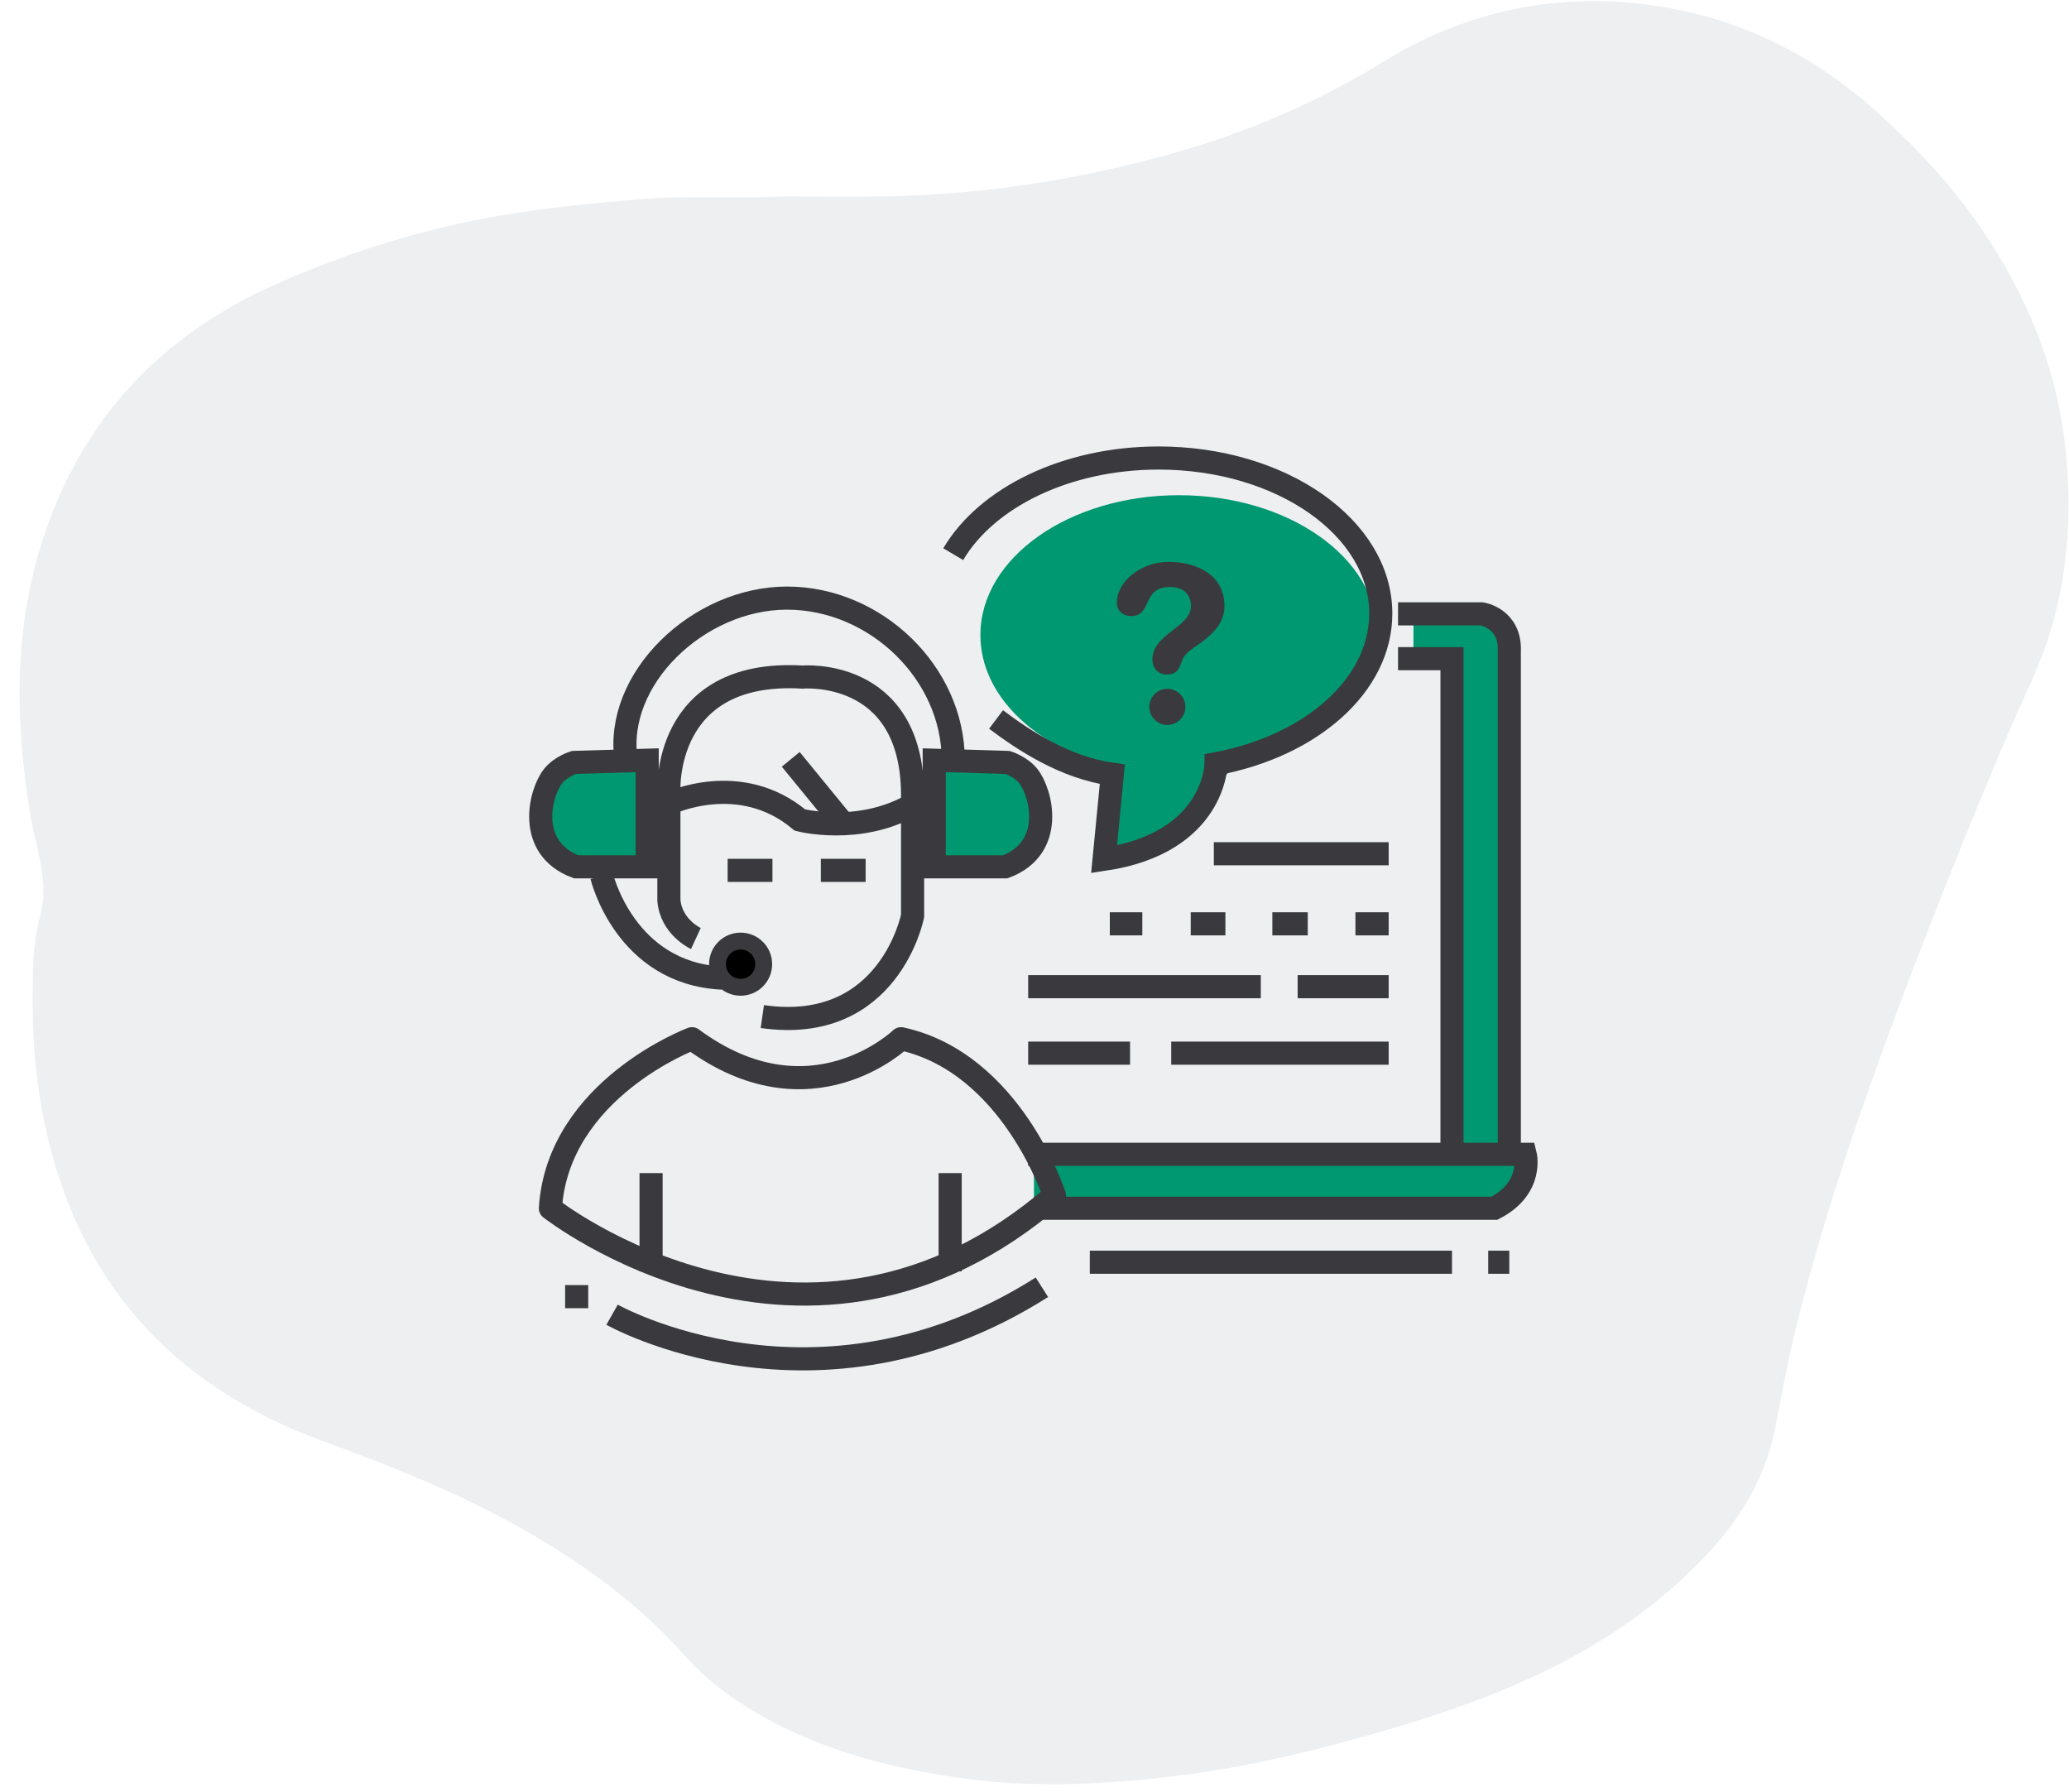
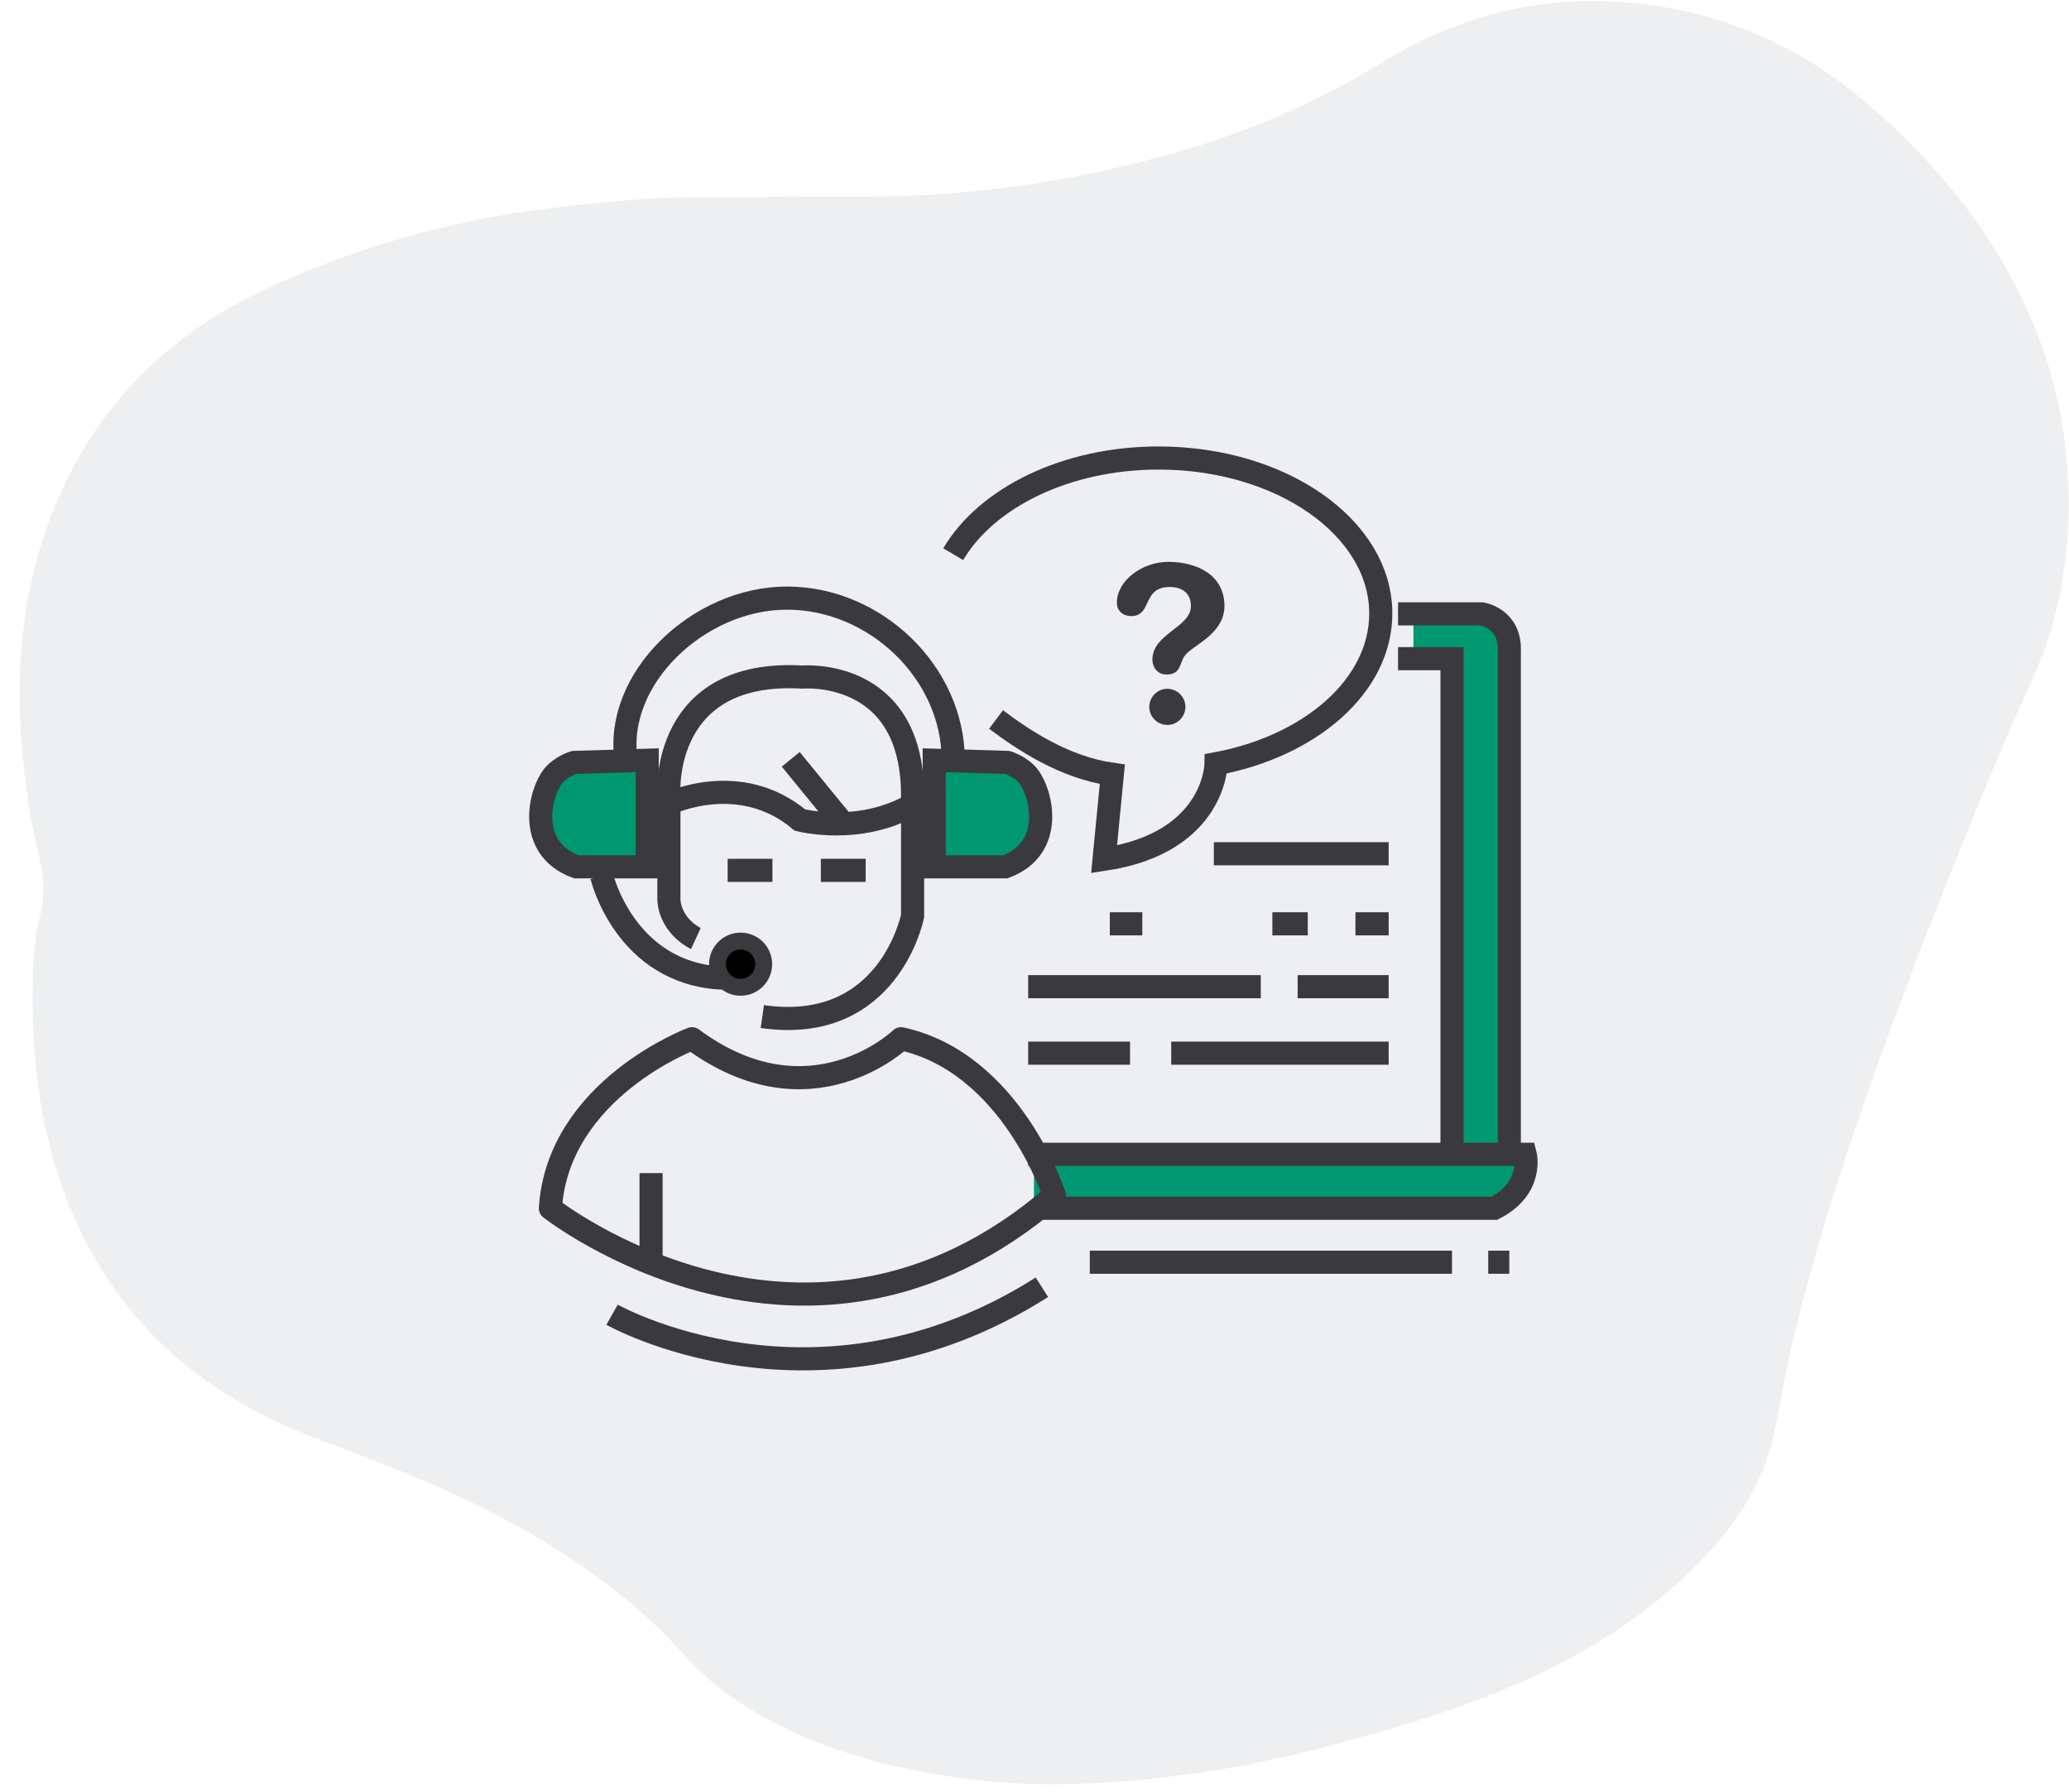
<svg xmlns="http://www.w3.org/2000/svg" width="179" height="155" viewBox="0 0 179 155" fill="none">
  <path fill-rule="evenodd" clip-rule="evenodd" d="M67.745 16.998C71.355 16.998 74.09 17.047 76.823 16.989C85.368 16.807 93.742 15.486 101.952 13.125C108.251 11.315 114.184 8.726 119.786 5.28C126.51 1.144 133.956 -0.543 141.768 0.31C149.277 1.13 155.956 4.091 161.745 9.128C166.676 13.418 170.887 18.24 173.987 23.973C176.508 28.634 178.154 33.564 178.706 38.917C179.238 44.063 178.957 49.059 177.574 54.014C176.63 57.393 174.982 60.496 173.622 63.708C169.788 72.761 166.147 81.89 162.786 91.128C159.949 98.921 157.375 106.797 155.383 114.851C154.674 117.712 154.149 120.615 153.589 123.512C152.808 127.544 150.798 131.047 148.03 134.077C140.422 142.41 130.509 146.588 119.964 149.649C114.456 151.25 108.898 152.653 103.22 153.426C96.3 154.365 89.366 154.78 82.374 153.701C77.416 152.935 72.624 151.753 68.122 149.587C64.768 147.974 61.684 145.971 59.138 143.108C55.415 138.925 50.93 135.617 46.103 132.781C40.3 129.374 34.094 126.917 27.788 124.601C14.865 119.854 6.716 110.826 3.853 97.175C2.932 92.784 2.731 88.378 2.858 83.938C2.902 82.356 3.071 80.741 3.475 79.215C4.281 76.181 3.104 73.384 2.63 70.523C1.192 61.864 1.174 53.3 4.287 44.986C7.849 35.475 14.401 28.824 23.721 24.652C30.154 21.772 36.784 19.733 43.687 18.575C47.342 17.962 51.048 17.612 54.754 17.283C59.385 16.873 64.002 17.178 67.745 16.998Z" fill="#EDEFF1" />
  <path d="M94.285 109.186H125.619" stroke="#3A3A3E" stroke-width="2" stroke-miterlimit="10" />
  <path d="M128.754 109.186H130.577" stroke="#3A3A3E" stroke-width="2" stroke-miterlimit="10" />
  <path d="M105.016 73.852H120.141" stroke="#3A3A3E" stroke-width="2" stroke-miterlimit="10" />
  <path d="M96.016 79.914H98.828" stroke="#3A3A3E" stroke-width="2" stroke-miterlimit="10" />
-   <path d="M103.016 79.914H106.016" stroke="#3A3A3E" stroke-width="2" stroke-miterlimit="10" />
  <path d="M110.078 79.914H113.141" stroke="#3A3A3E" stroke-width="2" stroke-miterlimit="10" />
  <path d="M117.266 79.914H120.141" stroke="#3A3A3E" stroke-width="2" stroke-miterlimit="10" />
  <path d="M88.953 85.352H109.078" stroke="#3A3A3E" stroke-width="2" stroke-miterlimit="10" />
  <path d="M112.266 85.352H120.141" stroke="#3A3A3E" stroke-width="2" stroke-miterlimit="10" />
  <path d="M88.953 91.102H97.766" stroke="#3A3A3E" stroke-width="2" stroke-miterlimit="10" />
  <path d="M101.328 91.102H120.141" stroke="#3A3A3E" stroke-width="2" stroke-miterlimit="10" />
-   <path d="M48.891 112.164H50.891" stroke="#3A3A3E" stroke-width="2" stroke-miterlimit="10" />
  <path d="M52.953 113.727C52.953 113.727 70.641 123.727 90.141 111.352" stroke="#3A3A3E" stroke-width="2" stroke-miterlimit="10" />
  <path d="M56.328 101.477V109.977" stroke="#3A3A3E" stroke-width="2" stroke-miterlimit="10" />
-   <path d="M82.203 101.477V109.977" stroke="#3A3A3E" stroke-width="2" stroke-miterlimit="10" />
  <path d="M122.285 53.102V56.602H125.619V99.852H130.577V55.99C130.577 55.99 130.688 52.858 127.445 52.858L122.285 53.102Z" fill="#009870" />
  <path d="M120.953 56.977H125.62V99.852" stroke="#3A3A3E" stroke-width="2" stroke-miterlimit="10" />
  <path d="M89.453 99.852V104.519H128.755C128.755 104.519 132.08 103.915 131.954 99.852H89.453Z" fill="#009870" />
  <path d="M120.953 53.102H128.203C128.203 53.102 130.703 53.477 130.578 56.352V99.852" stroke="#3A3A3E" stroke-width="2" stroke-miterlimit="10" />
  <path d="M88.953 99.852H131.954C131.954 99.852 132.704 102.769 129.287 104.519H89.453" stroke="#3A3A3E" stroke-width="2" stroke-miterlimit="10" />
-   <path fill-rule="evenodd" clip-rule="evenodd" d="M119.165 54.929C119.165 60.341 114.113 64.235 107.152 65.778C107.152 65.778 99.858 74.935 95.744 74.268L96.174 66.31C89.553 64.632 84.82 60.17 84.82 54.93C84.82 48.251 92.508 42.837 101.993 42.837C111.477 42.836 119.165 48.25 119.165 54.929Z" fill="#009870" />
  <path d="M82.469 47.938C85.351 43.056 92.222 39.62 100.239 39.62C110.853 39.62 119.458 45.642 119.458 53.071C119.458 59.296 113.413 64.535 105.208 66.068C105.208 66.068 105.151 72.897 95.52 74.334L96.234 66.98C92.088 66.397 88.531 64.008 86.173 62.237" stroke="#3A3A3E" stroke-width="2" stroke-miterlimit="10" />
  <path d="M101.089 48.602C103.53 48.602 105.933 49.726 105.933 52.415C105.933 54.894 103.091 55.847 102.482 56.743C102.024 57.41 102.176 58.346 100.919 58.346C100.099 58.346 99.699 57.679 99.699 57.07C99.699 54.799 103.034 54.285 103.034 52.417C103.034 51.388 102.349 50.777 101.205 50.777C98.765 50.777 99.718 53.293 97.869 53.293C97.202 53.293 96.629 52.893 96.629 52.13C96.628 50.259 98.763 48.602 101.089 48.602ZM100.994 59.582C101.85 59.582 102.557 60.287 102.557 61.146C102.557 62.005 101.852 62.71 100.994 62.71C100.137 62.71 99.431 62.006 99.431 61.146C99.431 60.287 100.137 59.582 100.994 59.582Z" fill="#3A3A3E" />
  <path d="M47.617 104.519C47.617 104.519 69.784 121.936 91.225 103.411C91.225 103.411 87.534 91.936 77.951 89.852C77.951 89.852 70.117 97.436 59.867 89.852C59.867 89.852 48.283 94.186 47.617 104.519Z" stroke="#3A3A3E" stroke-width="2" stroke-miterlimit="10" stroke-linecap="round" stroke-linejoin="round" />
  <path d="M62.953 75.289H66.828" stroke="#3A3A3E" stroke-width="2" stroke-miterlimit="10" />
  <path d="M71.016 75.289H74.891" stroke="#3A3A3E" stroke-width="2" stroke-miterlimit="10" />
  <path d="M64.074 85.404C65.179 85.404 66.074 84.509 66.074 83.404C66.074 82.299 65.179 81.404 64.074 81.404C62.97 81.404 62.074 82.299 62.074 83.404C62.074 84.509 62.97 85.404 64.074 85.404Z" fill="black" stroke="#3A3A3E" stroke-width="1.457" stroke-miterlimit="10" />
  <path d="M49.654 65.953C49.654 65.953 48.549 66.29 47.876 67.107C46.725 68.505 45.475 73.348 49.846 74.981H55.992V65.763L49.654 65.953Z" fill="#009870" stroke="#3A3A3E" stroke-width="2" stroke-miterlimit="10" stroke-linecap="round" />
  <path d="M87.162 65.953C87.162 65.953 88.266 66.29 88.939 67.107C90.09 68.505 91.339 73.348 86.97 74.981H80.824V65.763L87.162 65.953Z" fill="#009870" stroke="#3A3A3E" stroke-width="2" stroke-miterlimit="10" stroke-linecap="round" />
  <path d="M82.471 65.762C82.471 58.232 75.771 51.738 68.085 51.738C60.399 51.738 53.111 58.749 54.169 65.762" stroke="#3A3A3E" stroke-width="2" stroke-miterlimit="10" />
  <path d="M52.059 75.801C52.059 75.801 54.057 84.202 62.477 84.61" stroke="#3A3A3E" stroke-width="2" stroke-miterlimit="10" />
  <path d="M60.203 81.186C60.203 81.186 58.036 80.186 57.869 77.852V68.519C57.869 68.519 57.244 57.852 69.423 58.57C69.423 58.57 78.828 57.727 78.953 68.602V79.227C78.953 79.227 76.953 89.519 65.953 87.936" stroke="#3A3A3E" stroke-width="2" stroke-miterlimit="10" />
  <path d="M68.41 65.685L72.705 70.935" stroke="#3A3A3E" stroke-width="2" stroke-miterlimit="10" />
  <path d="M57.863 69.518C57.863 69.518 63.994 66.56 69.203 70.935C69.203 70.935 74.328 72.268 78.953 69.605" stroke="#3A3A3E" stroke-width="2" stroke-miterlimit="10" />
</svg>